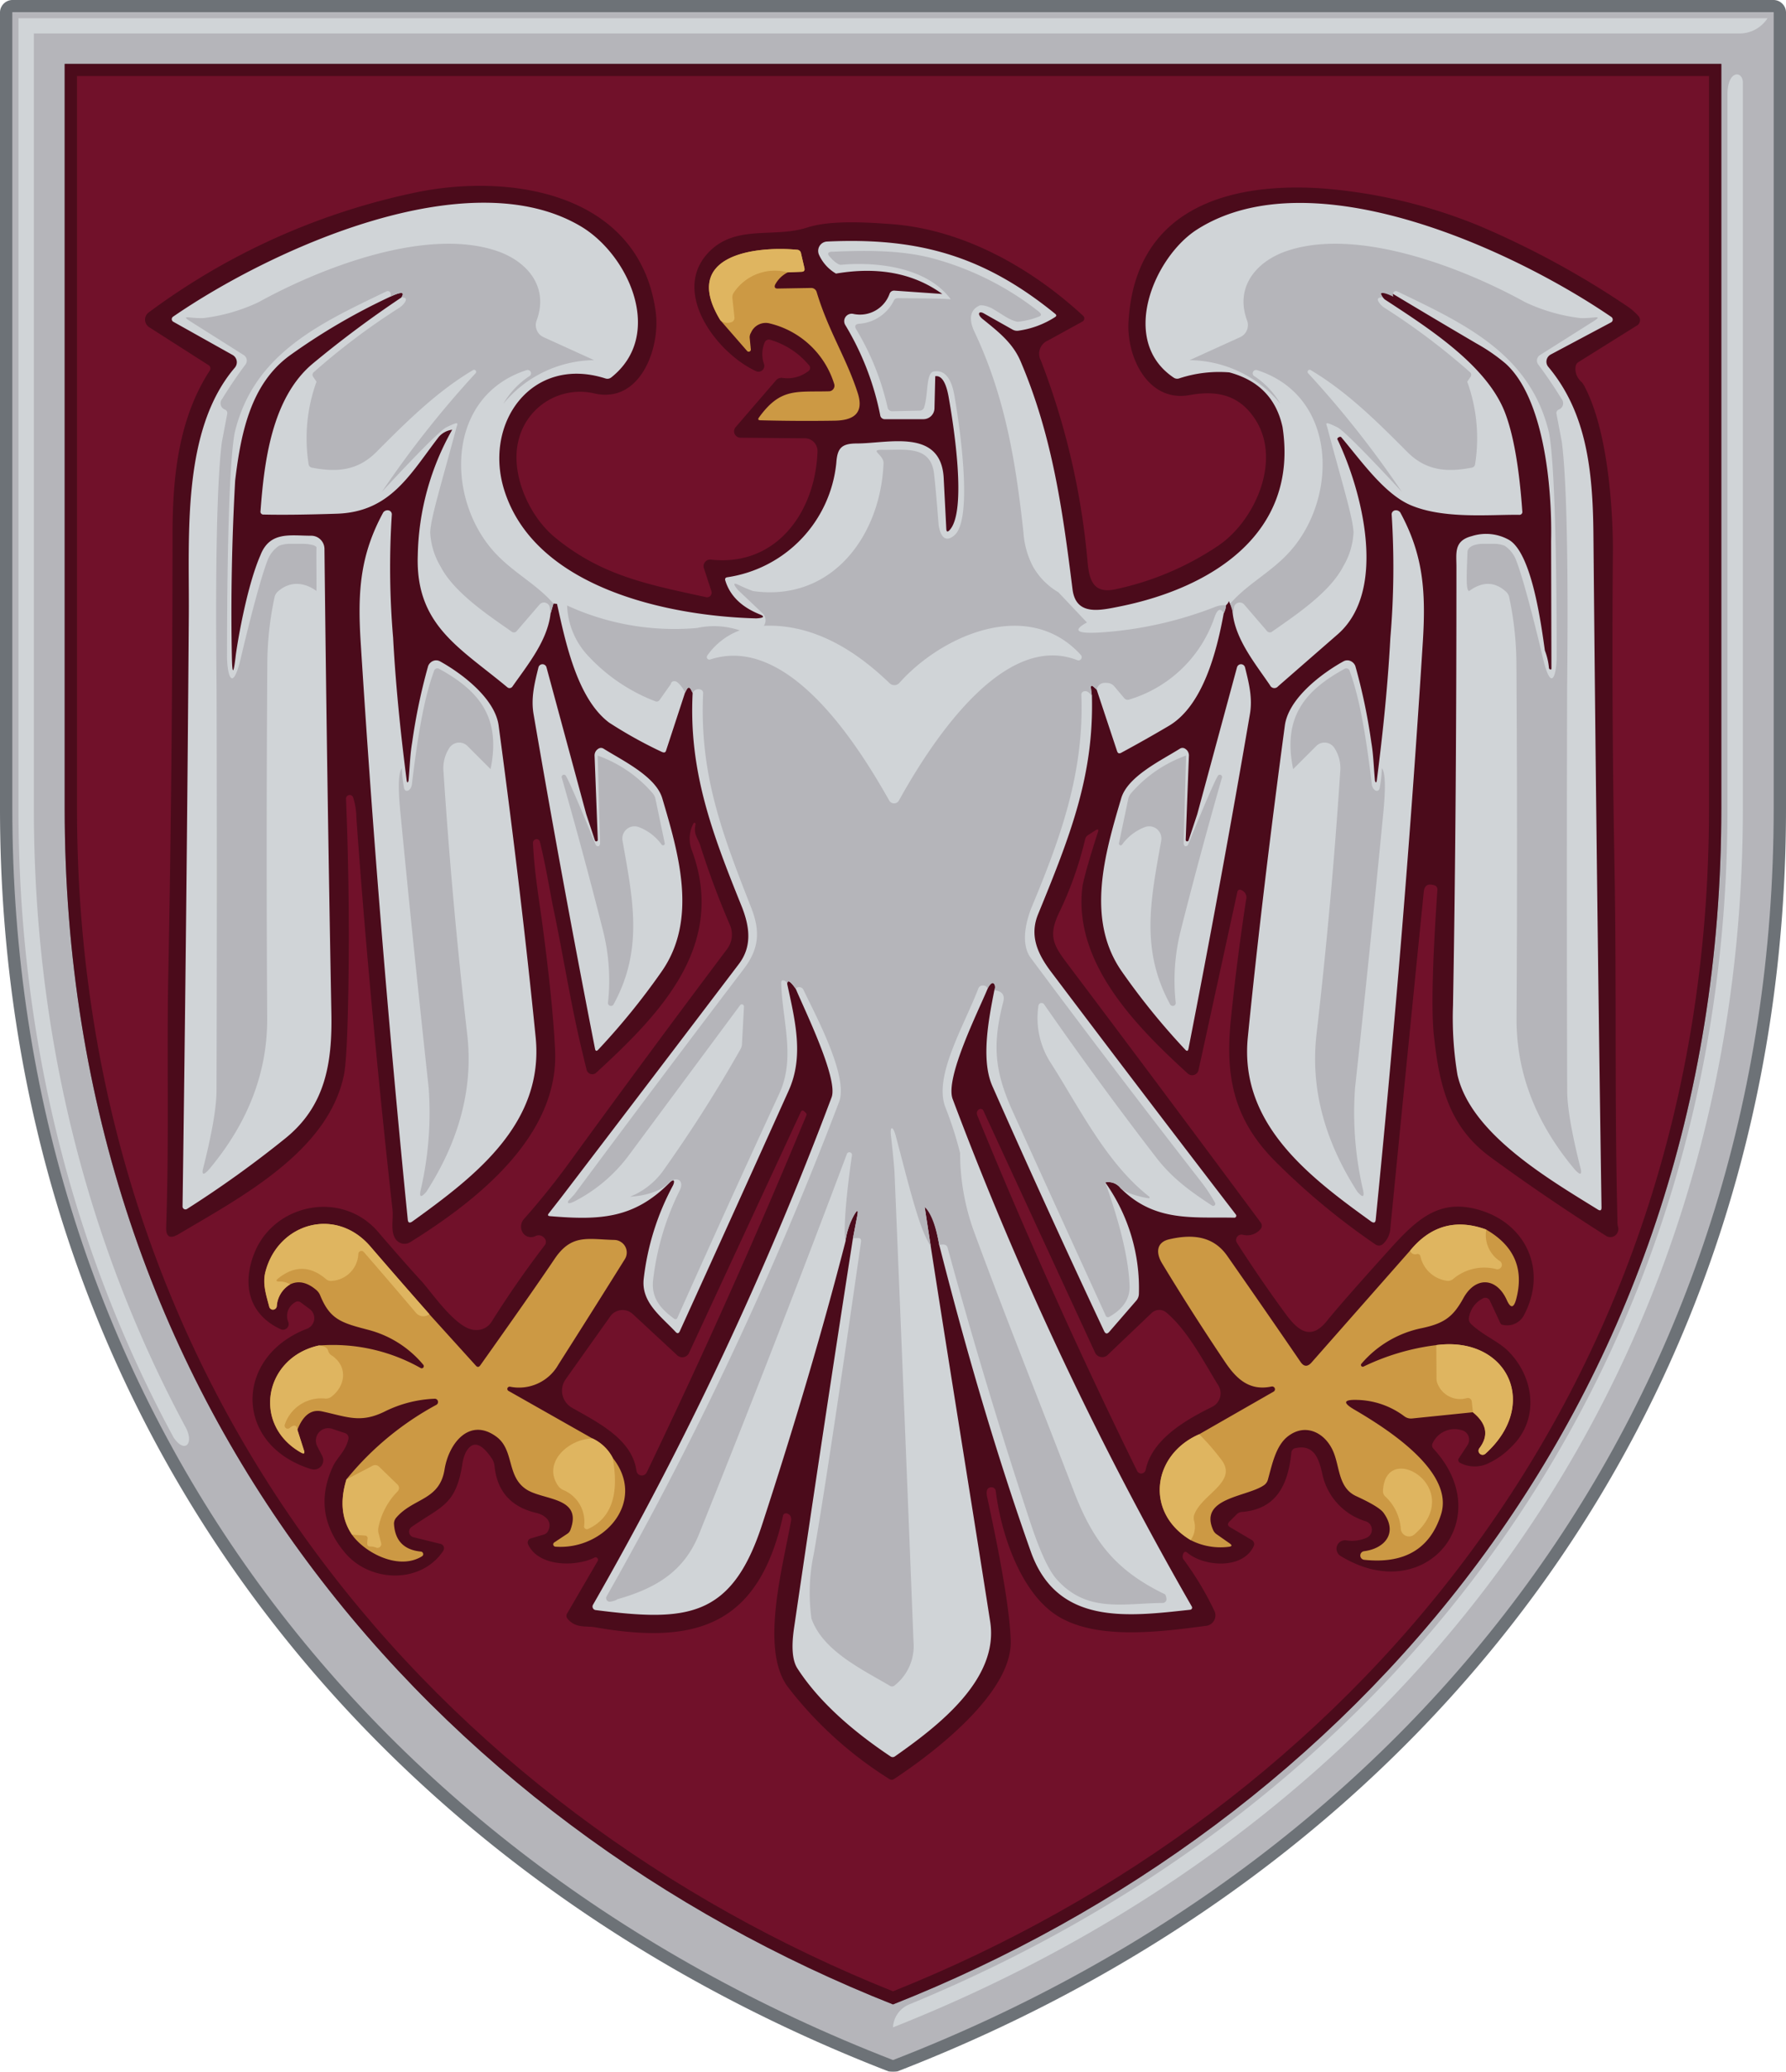
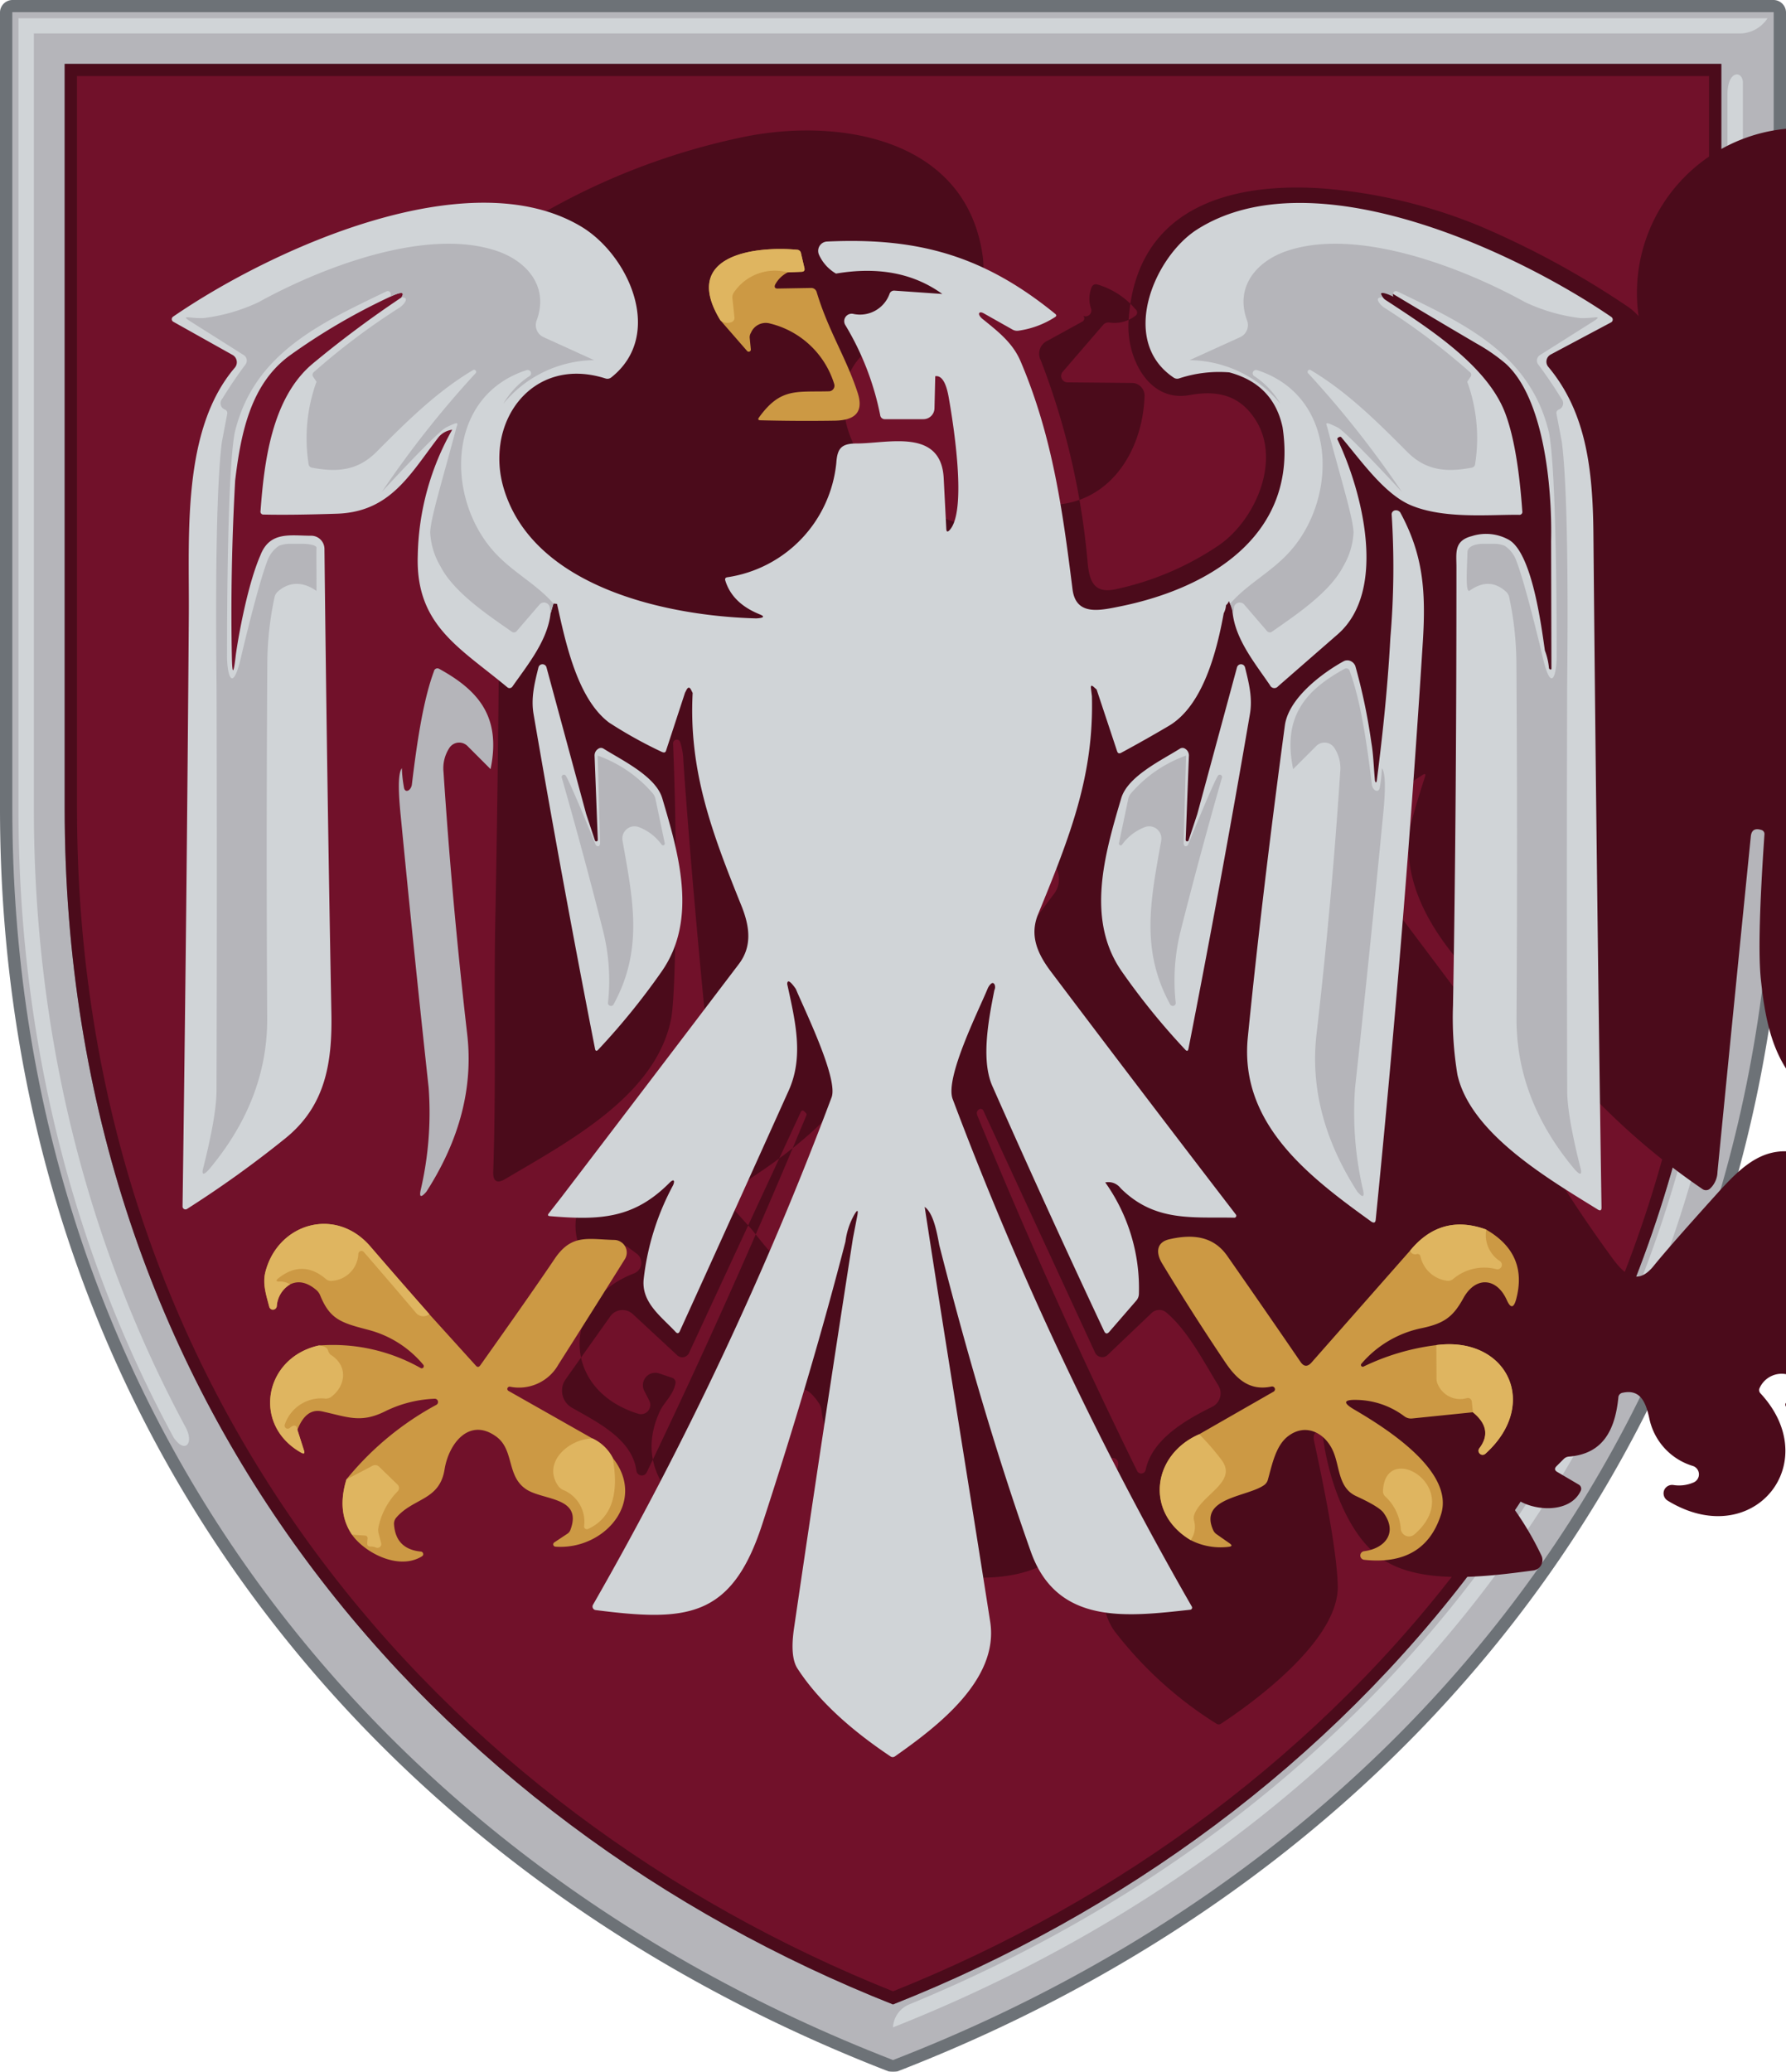
<svg xmlns="http://www.w3.org/2000/svg" viewBox="0 0 276 320" width="276" height="320">
  <g id="Shield">
    <path id="path229" d="M0,1.879A1.942,1.942,0,0,1,1.903,0H274.097A1.942,1.942,0,0,1,276,1.879V124.89c0,90.605-53.983,162.776-137.305,195.063a5.159,5.159,0,0,1-1.391,0C53.978,287.664,0,215.489,0,124.89Z" style="fill: #6d7277" />
    <path id="path231" d="M1.903,124.89V1.879H274.097V124.89c0,89.782-53.455,161.29-136.097,193.313C55.354,286.178,1.903,214.666,1.903,124.89Zm8.093,0c0,92.011,57.416,156.786,128.003,184.723,70.587-27.937,128.003-92.712,128.003-184.723V9.87H9.997Z" style="fill: #b5b5ba" />
    <path id="path233" d="M9.997,124.89c0,92.011,57.416,156.786,128.003,184.723,70.587-27.937,128.003-92.712,128.003-184.723V9.87H9.997Z" style="fill: #4b0b1b" />
    <path id="path235" d="M138,307.587c69.652-27.848,126.1-91.874,126.1-182.697V11.75H11.9v113.141c0,90.823,56.448,154.849,126.1,182.697Z" style="fill: #71112a" />
    <path id="path237" d="M2.855,124.89V2.819h270.29a5.15,5.15,0,0,1-4.484,2.349H5.234v119.722c0,35.198,8.34,67.541,23.527,95.713,1.249,2.502-.298,3.948-1.958,1.39C11.323,193.407,2.855,160.591,2.855,124.89Z" style="fill: #d0d4d7" />
    <path id="path239" d="M269.334,12.769V124.89c0,86.551-50.936,156.446-131.334,188.266a4.055,4.055,0,0,1,2.551-3.564C217.689,277.832,266.955,209.442,266.955,124.89V14.597C266.955,10.753,269.334,10.901,269.334,12.769Z" style="fill: #d0d4d7" />
  </g>
  <g id="Falcon">
-     <path d="M253.222,48.85a8.906,8.906,0,0,0-1.89-1.63,135.615,135.615,0,0,0-22.56-12.26,79.896,79.896,0,0,0-24.5-5.86c-14.63-.98-28.92,3.22-29.88,20.66-.3,5.41,3.04,12.42,9.41,11.27,4.38-.8,7.86.02,10.29,3.93,3.91,6.27-.16,15.39-5.67,19.22a45.229,45.229,0,0,1-15.94,6.82c-3.39.77-4.14-1.18-4.41-4.15a113.952,113.952,0,0,0-7.24-31.21c-.03-.05-.05-.11-.08-.16a2.206,2.206,0,0,1,1.19-2.88l1.71-.94,3.62-1.99a.755.755,0,0,0,.14-.11.553.553,0,0,0-.03-.78c-8.05-7.44-18.56-13.34-29.62-14.16-3.79-.28-9.43-.64-13.04.53-5.21,1.7-11.33-.64-15.5,4.14-5.37,6.15,1.68,15.33,7.62,18.04a.888.888,0,0,0,.66.04l.01-.01a.892.892,0,0,0,.56-1.12,4.663,4.663,0,0,1,.09-3.33.701.701,0,0,1,.87-.42,12.27,12.27,0,0,1,5.94,3.87.489.489,0,0,1,.14.18.611.611,0,0,1-.25.83,5.265,5.265,0,0,1-3.95,1,1.089,1.089,0,0,0-1,.39l-2.98,3.45-3.24,3.76a1.026,1.026,0,0,0-.25.64.994.994,0,0,0,.99,1l9.96.09h.05a1.964,1.964,0,0,1,1.89,2.03c-.31,9.31-6.33,17.83-16.47,16.71a1.036,1.036,0,0,0-.43.04,1.026,1.026,0,0,0-.65,1.3l1.16,3.55a.666.666,0,0,1,.01.37.701.701,0,0,1-.84.54c-8.87-1.94-16.1-3.26-23.35-9.23-4.03-3.3-6.95-9.88-5.62-15.05a9.771,9.771,0,0,1,11.57-7.22c7.24,1.78,10.37-7.04,9.62-12.55-2.49-18.42-22.52-21.61-37.46-18.38a105.15,105.15,0,0,0-40.89,18.45,1.538,1.538,0,0,0-.35.37,1.387,1.387,0,0,0,.42,1.91l9.11,5.82a1.303,1.303,0,0,1,.15.1.614.614,0,0,1,.05.86c-4.76,7.38-5.7,16.34-5.7,25.18q0,34.38-.67,68.76c-.17,8.75.01,19.25-.11,29.39-.04,3-.1,5.97-.2,8.86-.06,1.54.58,1.92,1.9,1.13,9.86-5.83,23.11-12.83,25.56-24.56q.51-2.445.69-13.16.24-14.745-.36-29.54a.579.579,0,0,1,.34-.54h.01a.558.558,0,0,1,.73.29,10.324,10.324,0,0,1,.52,3.12c.494,7.162,1.18,15.5,1.62,20.53q1.74,20.085,3.97,40.13c.15,1.38-.4,3.46.57,4.61a1.663,1.663,0,0,0,2.16.35c10.29-6.4,23-16.39,22.39-29.62q-.36-7.665-2.09-20.42c-.46-3.31-1.146-7.431-1.33-11.66a.55.55,0,0,1,.32-.49.517.517,0,0,1,.73.27c.905,3.579,1.577,7.83,2.117,10.42,1.56,7.43,2.693,14.88,4.453,22.1.22.93.44,1.85.67,2.77a1.028,1.028,0,0,0,.21.4h.01a.891.891,0,0,0,1.27.05c9.85-9.07,20.34-19.7,14.69-34.57a5.005,5.005,0,0,1,.33-3.92.158.158,0,0,1,.19-.1.19.19,0,0,1,.14.21c-.37,1.59.34,2.07.74,3.33a130.178,130.178,0,0,0,4.57,12.24,3.74,3.74,0,0,1-.45,3.73q-12.075,16.05-24.34,32.92-.825,1.14-1.68,2.25-2.55,3.345-5.35,6.5a1.758,1.758,0,0,0-.32,1.88c.02.05.04.09.06.13a1.501,1.501,0,0,0,2.02.64,1.117,1.117,0,0,1,1.39.32.834.834,0,0,1,.06,1.08q-4.35,5.67-8.24,11.86a2.733,2.733,0,0,1-2.56,1.24c-2.81-.06-6.66-5.78-8.18-7.45-1.69-1.85-3.34-3.71-4.97-5.6-.61-.69-1.2-1.38-1.79-2.07-5.58-6.53-16.03-4.42-19.11,3.17-1.97,4.84-.95,9.51,4.01,11.83a.914.914,0,0,0,.63.05.879.879,0,0,0,.59-1.1,2.443,2.443,0,0,1,.11-2.19,2.559,2.559,0,0,1,.91-.91.751.751,0,0,1,.92.04l1.35,1a1.754,1.754,0,0,1-.41,3.04c-10.68,4.09-11.27,16.41-1.4,20.91a15.182,15.182,0,0,0,2.06.78,1.433,1.433,0,0,0,1.69-2.02l-.78-1.52a1.906,1.906,0,0,1-.11-1.48v-.01a1.908,1.908,0,0,1,2.42-1.2l2,.67a.772.772,0,0,1,.51.89c-.39,1.86-1.76,2.88-2.39,4.24q-3.345,7.215,1.92,13.41c3.82,4.49,11.66,4.83,15.13-.37a.603.603,0,0,0,.09-.22.685.685,0,0,0-.5-.84l-2.48-.61-1.73-.43a.877.877,0,0,1-.29-1.57c4.61-3.23,6.83-3.33,7.85-9.66a6.408,6.408,0,0,1,.51-1.82c1.02-1.91,2.37-1.61,4.07.92a2.56,2.56,0,0,1,.4,1.13q.585,5.88,6.48,7.26c1.42.34,2.59,1.4,1.74,2.88a1.016,1.016,0,0,1-.56.44l-2.05.61-.09.03a.665.665,0,0,0-.33.89c1.6,3.49,7.38,3.49,10.26,2.04a.357.357,0,0,1,.36.01.386.386,0,0,1,.13.52l-4.73,8.12a.678.678,0,0,0,.07.79c1.26,1.54,2.92,1.08,4.29,1.33,15.79,2.78,25.27-.43,29-17.17a.32.32,0,0,1,.03-.14.479.479,0,0,1,.62-.26.828.828,0,0,1,.46.3,1.13,1.13,0,0,1,.13.88c-1.24,7.04-4.81,19.75-.5,25.58a59.767,59.767,0,0,0,15.68,14.23.645.645,0,0,0,.77,0c6.17-4.06,18.14-13.24,18.01-21.21q-.12-6.135-3.64-22.33a2.211,2.211,0,0,1-.06-.34c-.09-.75.14-1.14.68-1.17a.663.663,0,0,1,.64.35.953.953,0,0,1,.07.24c.76,6.21,3.53,14.83,8.75,18.74,5.97,4.46,16.47,3.03,23.78,2.07a1.619,1.619,0,0,0,1.25-2.31,47.374,47.374,0,0,0-4.73-7.89.743.743,0,0,1-.18-.47,1.278,1.278,0,0,1,.1-.47c.09-.19.2-.29.33-.29a.515.515,0,0,1,.32.15c2.44,2.09,8.51,2.68,10.24-1.03a.736.736,0,0,0-.29-.94l-3.33-1.96q-.645-.375-.12-.9l1.09-1.09a1.273,1.273,0,0,1,.84-.39c5.24-.42,7.11-4.08,7.62-9.11a.781.781,0,0,1,.67-.75c2.75-.59,3.57,1.48,4.11,3.93a9.739,9.739,0,0,0,6.77,7.39,1.363,1.363,0,0,1,.09,2.53,5.643,5.643,0,0,1-3.14.4,1.335,1.335,0,0,0-1.33.62,1.316,1.316,0,0,0,.46,1.8,17.832,17.832,0,0,0,3.08,1.51c11.66,4.31,20.48-8.1,11.27-18.07a.743.743,0,0,1-.12-.9,3.728,3.728,0,0,1,4.36-2.01,1.64,1.64,0,0,1,.58.23,1.529,1.529,0,0,1,.43,2.11l-1.34,2.04c-.01.01-.02.03-.03.04a.481.481,0,0,0,.21.65,4.847,4.847,0,0,0,4.16.18,12.038,12.038,0,0,0,3.76-2.63c4.4-4.2,3.58-10.7-.42-14.75-1.52-1.55-3.96-2.49-5.78-4.23a1.113,1.113,0,0,1-.33-1.02,3.991,3.991,0,0,1,2.16-2.95l.03-.02a.78.78,0,0,1,1.03.37l1.61,3.44a.492.492,0,0,0,.44.31,2.92,2.92,0,0,0,3.19-1.44c3.68-6.84.47-14.02-6.59-16.23-5.82-1.83-9.26.72-13.29,5.08q-.315.33-.63.69-7.56,8.37-9.92,11.3c-2.56,3.19-4.59,1.34-6.43-1.18q-3.975-5.43-7.46-10.89a.832.832,0,0,1,.88-1.26,2.698,2.698,0,0,0,2.76-.86.799.799,0,0,0,.04-1.01c-.65-.88-1.31-1.76-1.96-2.64q-14.265-19.215-27.95-37.38c-2.18-2.89-2.96-4.32-1.21-7.94a55.334,55.334,0,0,0,3.98-11.25,1.027,1.027,0,0,1,.47-.66l1.12-.72c.35-.22.5-.18.43.14-.01.05-1.84,5.57-2.41,8.35-1.6,11.77,8.12,21.66,16.25,29.07a1.004,1.004,0,0,0,1.66-.53l.63-2.87,5.38-24.68a.076.076,0,0,1,.01-.04.385.385,0,0,1,.49-.25c.02.01.04.01.05.02a1.22,1.22,0,0,1,.79,1.53q-1.41,9.195-2.35,18.45c-.94,9.18.56,15.88,7.39,22.46a107.329,107.329,0,0,0,14.98,12.33.933.933,0,0,0,1.08-.04c.09-.08.18-.17.27-.26a3.693,3.693,0,0,0,.94-2.37c.03-.28.05-.55.08-.83q2.505-25.485,5.07-50.99c.1-.99.65-1.32,1.67-.99a.642.642,0,0,1,.44.66q-1.17,16.935-.54,22.58c.82,7.53,2.25,13.98,8.72,18.72q8.265,6.06,17.87,12.17a1.237,1.237,0,0,0,1.09.13,1.255,1.255,0,0,0,.75-1.59,4.21,4.21,0,0,1-.07-.94c-.46-18.29-.12-36.63-.46-54.8q-.45-24.375-.24-48.76c.01-1.59-.028-16.893-4.34-25.15a2.96,2.96,0,0,0-.57-.84,2.618,2.618,0,0,1-.87-2.21,1.008,1.008,0,0,1,.5-.83l9.03-5.64c.03-.02.07-.05.1-.07A.961.961,0,0,0,253.222,48.85Zm-76.18,178.2a.721.721,0,0,1-.37.48.697.697,0,0,1-.94-.31q-13.245-26.955-24.65-54.79a1.292,1.292,0,0,1-.12-.5.629.629,0,0,1,.4-.6.445.445,0,0,1,.6.22l17.26,37.37a1.19,1.19,0,0,0,.22.33,1.22,1.22,0,0,0,1.73.04l1.81-1.73,5-4.76a1.695,1.695,0,0,1,2.25-.07c3.28,2.74,5.79,7.61,8.05,11.28a1.736,1.736,0,0,1,.1.19,2.313,2.313,0,0,1-1.05,3.1C183.242,219.32,178.022,222.31,177.042,227.05Zm-88.66-9.61a2.129,2.129,0,0,1-.25-.16,3.031,3.031,0,0,1-.71-4.24l.42-.6,6.46-9.1a2.228,2.228,0,0,1,.19-.24,2.337,2.337,0,0,1,3.3-.12l5.02,4.65,1.85,1.72a1.209,1.209,0,0,0,.3.2,1.145,1.145,0,0,0,1.51-.56l17.25-37.17c.15-.33.35-.37.61-.11l.21.21a.321.321,0,0,1,.07.37q-11.58,27.915-24.67,55.14a.84.84,0,0,1-1.59-.25C97.692,222.25,92.242,219.65,88.382,217.44Z" style="fill: #4b0b1b" />
+     <path d="M253.222,48.85a8.906,8.906,0,0,0-1.89-1.63,135.615,135.615,0,0,0-22.56-12.26,79.896,79.896,0,0,0-24.5-5.86c-14.63-.98-28.92,3.22-29.88,20.66-.3,5.41,3.04,12.42,9.41,11.27,4.38-.8,7.86.02,10.29,3.93,3.91,6.27-.16,15.39-5.67,19.22a45.229,45.229,0,0,1-15.94,6.82c-3.39.77-4.14-1.18-4.41-4.15a113.952,113.952,0,0,0-7.24-31.21c-.03-.05-.05-.11-.08-.16a2.206,2.206,0,0,1,1.19-2.88l1.71-.94,3.62-1.99a.755.755,0,0,0,.14-.11.553.553,0,0,0-.03-.78a.888.888,0,0,0,.66.04l.01-.01a.892.892,0,0,0,.56-1.12,4.663,4.663,0,0,1,.09-3.33.701.701,0,0,1,.87-.42,12.27,12.27,0,0,1,5.94,3.87.489.489,0,0,1,.14.18.611.611,0,0,1-.25.83,5.265,5.265,0,0,1-3.95,1,1.089,1.089,0,0,0-1,.39l-2.98,3.45-3.24,3.76a1.026,1.026,0,0,0-.25.64.994.994,0,0,0,.99,1l9.96.09h.05a1.964,1.964,0,0,1,1.89,2.03c-.31,9.31-6.33,17.83-16.47,16.71a1.036,1.036,0,0,0-.43.04,1.026,1.026,0,0,0-.65,1.3l1.16,3.55a.666.666,0,0,1,.01.37.701.701,0,0,1-.84.54c-8.87-1.94-16.1-3.26-23.35-9.23-4.03-3.3-6.95-9.88-5.62-15.05a9.771,9.771,0,0,1,11.57-7.22c7.24,1.78,10.37-7.04,9.62-12.55-2.49-18.42-22.52-21.61-37.46-18.38a105.15,105.15,0,0,0-40.89,18.45,1.538,1.538,0,0,0-.35.37,1.387,1.387,0,0,0,.42,1.91l9.11,5.82a1.303,1.303,0,0,1,.15.1.614.614,0,0,1,.05.86c-4.76,7.38-5.7,16.34-5.7,25.18q0,34.38-.67,68.76c-.17,8.75.01,19.25-.11,29.39-.04,3-.1,5.97-.2,8.86-.06,1.54.58,1.92,1.9,1.13,9.86-5.83,23.11-12.83,25.56-24.56q.51-2.445.69-13.16.24-14.745-.36-29.54a.579.579,0,0,1,.34-.54h.01a.558.558,0,0,1,.73.29,10.324,10.324,0,0,1,.52,3.12c.494,7.162,1.18,15.5,1.62,20.53q1.74,20.085,3.97,40.13c.15,1.38-.4,3.46.57,4.61a1.663,1.663,0,0,0,2.16.35c10.29-6.4,23-16.39,22.39-29.62q-.36-7.665-2.09-20.42c-.46-3.31-1.146-7.431-1.33-11.66a.55.55,0,0,1,.32-.49.517.517,0,0,1,.73.27c.905,3.579,1.577,7.83,2.117,10.42,1.56,7.43,2.693,14.88,4.453,22.1.22.93.44,1.85.67,2.77a1.028,1.028,0,0,0,.21.4h.01a.891.891,0,0,0,1.27.05c9.85-9.07,20.34-19.7,14.69-34.57a5.005,5.005,0,0,1,.33-3.92.158.158,0,0,1,.19-.1.19.19,0,0,1,.14.21c-.37,1.59.34,2.07.74,3.33a130.178,130.178,0,0,0,4.57,12.24,3.74,3.74,0,0,1-.45,3.73q-12.075,16.05-24.34,32.92-.825,1.14-1.68,2.25-2.55,3.345-5.35,6.5a1.758,1.758,0,0,0-.32,1.88c.02.05.04.09.06.13a1.501,1.501,0,0,0,2.02.64,1.117,1.117,0,0,1,1.39.32.834.834,0,0,1,.06,1.08q-4.35,5.67-8.24,11.86a2.733,2.733,0,0,1-2.56,1.24c-2.81-.06-6.66-5.78-8.18-7.45-1.69-1.85-3.34-3.71-4.97-5.6-.61-.69-1.2-1.38-1.79-2.07-5.58-6.53-16.03-4.42-19.11,3.17-1.97,4.84-.95,9.51,4.01,11.83a.914.914,0,0,0,.63.05.879.879,0,0,0,.59-1.1,2.443,2.443,0,0,1,.11-2.19,2.559,2.559,0,0,1,.91-.91.751.751,0,0,1,.92.04l1.35,1a1.754,1.754,0,0,1-.41,3.04c-10.68,4.09-11.27,16.41-1.4,20.91a15.182,15.182,0,0,0,2.06.78,1.433,1.433,0,0,0,1.69-2.02l-.78-1.52a1.906,1.906,0,0,1-.11-1.48v-.01a1.908,1.908,0,0,1,2.42-1.2l2,.67a.772.772,0,0,1,.51.89c-.39,1.86-1.76,2.88-2.39,4.24q-3.345,7.215,1.92,13.41c3.82,4.49,11.66,4.83,15.13-.37a.603.603,0,0,0,.09-.22.685.685,0,0,0-.5-.84l-2.48-.61-1.73-.43a.877.877,0,0,1-.29-1.57c4.61-3.23,6.83-3.33,7.85-9.66a6.408,6.408,0,0,1,.51-1.82c1.02-1.91,2.37-1.61,4.07.92a2.56,2.56,0,0,1,.4,1.13q.585,5.88,6.48,7.26c1.42.34,2.59,1.4,1.74,2.88a1.016,1.016,0,0,1-.56.44l-2.05.61-.09.03a.665.665,0,0,0-.33.89c1.6,3.49,7.38,3.49,10.26,2.04a.357.357,0,0,1,.36.01.386.386,0,0,1,.13.52l-4.73,8.12a.678.678,0,0,0,.07.79c1.26,1.54,2.92,1.08,4.29,1.33,15.79,2.78,25.27-.43,29-17.17a.32.32,0,0,1,.03-.14.479.479,0,0,1,.62-.26.828.828,0,0,1,.46.3,1.13,1.13,0,0,1,.13.88c-1.24,7.04-4.81,19.75-.5,25.58a59.767,59.767,0,0,0,15.68,14.23.645.645,0,0,0,.77,0c6.17-4.06,18.14-13.24,18.01-21.21q-.12-6.135-3.64-22.33a2.211,2.211,0,0,1-.06-.34c-.09-.75.14-1.14.68-1.17a.663.663,0,0,1,.64.35.953.953,0,0,1,.07.24c.76,6.21,3.53,14.83,8.75,18.74,5.97,4.46,16.47,3.03,23.78,2.07a1.619,1.619,0,0,0,1.25-2.31,47.374,47.374,0,0,0-4.73-7.89.743.743,0,0,1-.18-.47,1.278,1.278,0,0,1,.1-.47c.09-.19.2-.29.33-.29a.515.515,0,0,1,.32.15c2.44,2.09,8.51,2.68,10.24-1.03a.736.736,0,0,0-.29-.94l-3.33-1.96q-.645-.375-.12-.9l1.09-1.09a1.273,1.273,0,0,1,.84-.39c5.24-.42,7.11-4.08,7.62-9.11a.781.781,0,0,1,.67-.75c2.75-.59,3.57,1.48,4.11,3.93a9.739,9.739,0,0,0,6.77,7.39,1.363,1.363,0,0,1,.09,2.53,5.643,5.643,0,0,1-3.14.4,1.335,1.335,0,0,0-1.33.62,1.316,1.316,0,0,0,.46,1.8,17.832,17.832,0,0,0,3.08,1.51c11.66,4.31,20.48-8.1,11.27-18.07a.743.743,0,0,1-.12-.9,3.728,3.728,0,0,1,4.36-2.01,1.64,1.64,0,0,1,.58.23,1.529,1.529,0,0,1,.43,2.11l-1.34,2.04c-.01.01-.02.03-.03.04a.481.481,0,0,0,.21.65,4.847,4.847,0,0,0,4.16.18,12.038,12.038,0,0,0,3.76-2.63c4.4-4.2,3.58-10.7-.42-14.75-1.52-1.55-3.96-2.49-5.78-4.23a1.113,1.113,0,0,1-.33-1.02,3.991,3.991,0,0,1,2.16-2.95l.03-.02a.78.78,0,0,1,1.03.37l1.61,3.44a.492.492,0,0,0,.44.31,2.92,2.92,0,0,0,3.19-1.44c3.68-6.84.47-14.02-6.59-16.23-5.82-1.83-9.26.72-13.29,5.08q-.315.33-.63.69-7.56,8.37-9.92,11.3c-2.56,3.19-4.59,1.34-6.43-1.18q-3.975-5.43-7.46-10.89a.832.832,0,0,1,.88-1.26,2.698,2.698,0,0,0,2.76-.86.799.799,0,0,0,.04-1.01c-.65-.88-1.31-1.76-1.96-2.64q-14.265-19.215-27.95-37.38c-2.18-2.89-2.96-4.32-1.21-7.94a55.334,55.334,0,0,0,3.98-11.25,1.027,1.027,0,0,1,.47-.66l1.12-.72c.35-.22.5-.18.43.14-.01.05-1.84,5.57-2.41,8.35-1.6,11.77,8.12,21.66,16.25,29.07a1.004,1.004,0,0,0,1.66-.53l.63-2.87,5.38-24.68a.076.076,0,0,1,.01-.04.385.385,0,0,1,.49-.25c.02.01.04.01.05.02a1.22,1.22,0,0,1,.79,1.53q-1.41,9.195-2.35,18.45c-.94,9.18.56,15.88,7.39,22.46a107.329,107.329,0,0,0,14.98,12.33.933.933,0,0,0,1.08-.04c.09-.08.18-.17.27-.26a3.693,3.693,0,0,0,.94-2.37c.03-.28.05-.55.08-.83q2.505-25.485,5.07-50.99c.1-.99.65-1.32,1.67-.99a.642.642,0,0,1,.44.66q-1.17,16.935-.54,22.58c.82,7.53,2.25,13.98,8.72,18.72q8.265,6.06,17.87,12.17a1.237,1.237,0,0,0,1.09.13,1.255,1.255,0,0,0,.75-1.59,4.21,4.21,0,0,1-.07-.94c-.46-18.29-.12-36.63-.46-54.8q-.45-24.375-.24-48.76c.01-1.59-.028-16.893-4.34-25.15a2.96,2.96,0,0,0-.57-.84,2.618,2.618,0,0,1-.87-2.21,1.008,1.008,0,0,1,.5-.83l9.03-5.64c.03-.02.07-.05.1-.07A.961.961,0,0,0,253.222,48.85Zm-76.18,178.2a.721.721,0,0,1-.37.48.697.697,0,0,1-.94-.31q-13.245-26.955-24.65-54.79a1.292,1.292,0,0,1-.12-.5.629.629,0,0,1,.4-.6.445.445,0,0,1,.6.22l17.26,37.37a1.19,1.19,0,0,0,.22.33,1.22,1.22,0,0,0,1.73.04l1.81-1.73,5-4.76a1.695,1.695,0,0,1,2.25-.07c3.28,2.74,5.79,7.61,8.05,11.28a1.736,1.736,0,0,1,.1.19,2.313,2.313,0,0,1-1.05,3.1C183.242,219.32,178.022,222.31,177.042,227.05Zm-88.66-9.61a2.129,2.129,0,0,1-.25-.16,3.031,3.031,0,0,1-.71-4.24l.42-.6,6.46-9.1a2.228,2.228,0,0,1,.19-.24,2.337,2.337,0,0,1,3.3-.12l5.02,4.65,1.85,1.72a1.209,1.209,0,0,0,.3.2,1.145,1.145,0,0,0,1.51-.56l17.25-37.17c.15-.33.35-.37.61-.11l.21.21a.321.321,0,0,1,.07.37q-11.58,27.915-24.67,55.14a.84.84,0,0,1-1.59-.25C97.692,222.25,92.242,219.65,88.382,217.44Z" style="fill: #4b0b1b" />
    <path d="M173.27,123.295c-2.53,8.54-5.53,18.7.08,26.75a107.473,107.473,0,0,0,9.81,12.09c.26.28.43.23.5-.14q5.055-25.785,9.49-51.65c.44-2.52-.14-4.8-.75-7.26a.635.635,0,0,0-.45-.46.643.643,0,0,0-.79.45l0,0-0.0 0-6.14,22.68-1.35,4.07a.232.232,0,0,1-.19.14.235.235,0,0,1-.25-.219l0-.001.5-13.03a1.21,1.21,0,0,0-.55-1.04.735.735,0,0,0-.86-.02C179.42,117.475,174.28,119.915,173.27,123.295Z" style="fill: #d0d4d7" />
    <path d="M192.831,160.24q2.14-21.5,5.72-48.15c.56-4.23,5.75-8.11,9.07-9.94a1.222,1.222,0,0,1,1.075-.049,1.391,1.391,0,0,1,.754.784,89.529,89.529,0,0,1,2.466,11.777c.324,1.895.348,3.506.562,5.938.109.319.203.344.278.012.724-5.629,1.652-13.598,2.106-22.126A127.408,127.408,0,0,0,215.061,79.46a.616.616,0,0,1,.482-.619.823.823,0,0,1,.846.314c3.5,6.46,3.99,11.98,3.49,19.97q-2.795,44.33-7.28,89.24c-.03.387-.177.535-.429.455a.943.943,0,0,1-.29-.149C202.241,181.73,191.511,173.57,192.831,160.24Z" style="fill: #d0d4d7" />
    <path d="M36.41,101.43q-.5,4.2-.58-.03-.26-13.29.51-27.16c.91-7.69,2.52-14.96,8.37-19.28a96.309,96.309,0,0,1,15.6-9.13q2.58-1.2,1.72.12A164.925,164.925,0,0,0,48.36,56.14c-6.4,5.32-7.54,15.32-8.1,22.79a.45.45,0,0,0,.5.55q4.24.1,11.3-.13c8.29-.27,11.32-6.12,15.72-11.83a3.268,3.268,0,0,1,2.1-1.14,40.873,40.873,0,0,0-5.32,19.38c-.37,10.83,6.49,14.27,13.84,20.4a.53.53,0,0,0,.78-.1c2.36-3.37,5.41-7.07,5.9-11.28l.45-1.55.55.05c1.27,5.7,3.06,14.58,8.04,18.33a68.141,68.141,0,0,0,8.17,4.54c.366.147.57.1.66-.27l2.91-8.88.23-.44q.36-.68.71,0l.24.48c-.64,12.14,3.1,21.86,7.53,32.85,1.32,3.27,1.67,6.31-.4,9.03q-13.7,18.05-27.48,36.09l-1.89,2.42q-.29.38.18.42c7.79.66,12.948.364,18.398-5.066.939-.975.905-.157.562.436a39.961,39.961,0,0,0-4.46,14.28c-.43,3.68,2.72,5.86,4.92,8.23q.4.44.65-.1,8.45-18.56,16.82-37.15c2.36-5.23,1.07-10.6-.22-16.49q.05-1.07,1.33.76c1.3,3.13,6.6,13.89,5.53,16.75a538.047,538.047,0,0,1-36.87,78.38.55.55,0,0,0,.41.82c13.99,1.78,20.98,1.34,25.72-13.19q7.66-23.46,12.88-43.72a11.386,11.386,0,0,1,1.37-4.17q.73-1.23.46.17l-.67,3.47q-4.69,30.1-9.11,60.27-.64,4.39.54,6.2,4.52,6.98,14.37,13.57a.58.58,0,0,0,.7-.01c6.65-4.67,16.1-11.89,14.71-20.79-3.22-20.613-6.952-43.314-10.125-64.081,1.221.9,1.789,3.286,2.255,5.901q6.76,26.53,14.15,47.36c4.07,11.46,14.98,10.02,24.63,8.97a.33.33,0,0,0,.25-.49,535.934,535.934,0,0,1-36.96-78.4c-1.22-3.25,3.95-13.54,5.38-16.99a2.23,2.23,0,0,1,.49-.76q.4-.39.63.12a1.088,1.088,0,0,1-.06.83c-.83,4.25-2.13,10.69-.3,14.81q8.4,18.98,17.26,37.83.32.68.81.11l4.15-4.79a1.656,1.656,0,0,0,.42-1.06,28.24,28.24,0,0,0-5.2-17.22,2.378,2.378,0,0,1,2.36.88c5.3,5.3,11.18,4.43,17.59,4.57a.3.3,0,0,0,.24-.48q-14.39-18.72-28.57-37.51c-2.16-2.86-3.32-5.65-2-8.88,5.01-12.22,8.63-21.44,8.32-33.67l-.15-1.24q-.07-.64.41-.22l.47.42,3.16,9.52q.16.5.63.25,3.71-2,7.35-4.15c5.29-3.11,7.42-11.49,8.5-17.41a3.055,3.055,0,0,0,.35-1.23q.43-.4.42-.67l.56,1.22c.19,4.42,3.46,8.33,5.82,11.81a.739.739,0,0,0,1.25.16q4.7-4.1,9.21-8.03c7.76-6.77,3.79-22.17-.07-30.18a.501.501,0,0,1,.58-.31c3.06,3.6,6.64,8.76,10.72,10.52,5.12,2.2,12.26,1.46,16.79,1.51a.449.449,0,0,0,.51-.54q-.72-10.17-2.68-15.26c-2.84-7.35-11.92-13.11-18.58-17.47a2.102,2.102,0,0,1-.65-2.01q7.79,4.69,14.87,8.84a28.137,28.137,0,0,1,4.46,3.08c5.87,5.31,7.21,18.82,7.03,27.42l.05,19.66q0,.26-.23.14a.247.247,0,0,1-.15-.2,9.921,9.921,0,0,0-.63-2.69c-.56-3.9-1.97-14.9-5.5-17.07a7.23,7.23,0,0,0-5.79-.61c-2.83.73-2.37,2.64-2.38,4.83,0,22.549-.124,45.12-.53,67.68a53.36,53.36,0,0,0,.69,10.71c2.06,9.13,14.21,16.16,21.69,20.8q.58.36.57-.32-.78-51.97-1.25-103.95c-.09-10.01-1.09-18.86-6.97-25.89a1.253,1.253,0,0,1,.157-1.764l0,0,.002-.002a1.271,1.271,0,0,1,.211-.144l9.32-4.96a.49.49,0,0,0,.05-.84c-15.25-10.42-46.34-24.76-64.02-13.51-6.59,4.2-12.16,17.16-3.6,22.89a.945.945,0,0,0,.83.11,19.721,19.721,0,0,1,7.75-.93q6.8,1.82,8.23,8.46c2.52,16.53-11.14,24.87-25.12,27.69-3.2.65-6.83,1.47-7.34-2.67-1.54-12.3-3.13-23.75-8.05-35.25-1.2-2.79-3.43-4.52-5.71-6.37-1.073-.8-.751-1.443.06-.97l4.42,2.49a1.426,1.426,0,0,0,.93.18,14.009,14.009,0,0,0,5.65-2.1q.36-.23.03-.5C152.12,39.57,142,36.64,127.81,37.31a1.44,1.44,0,0,0-1.371,1.507v0l0.0.005a1.46,1.46,0,0,0,.13.538,6.425,6.425,0,0,0,2.62,2.9q9.78-1.66,16.43,3.15l-7.42-.52a.73.73,0,0,0-.71.44,4.861,4.861,0,0,1-5.7,3.14,1.163,1.163,0,0,0-1.317.974A1.141,1.141,0,0,0,130.63,50.21a43.208,43.208,0,0,1,5.39,13.91.712.712,0,0,0,.77.63h5.9a1.72,1.72,0,0,0,1.72-1.68l.12-4.96q1.46-.21,2.07,3.22c.71,4.01,2.92,17.72.11,20.59q-.42.42-.47-.17l-.399-7.776C145.508,66.099,137.29,68.49,132.44,68.5c-2.39,0-3.04.7-3.2,3a19.846,19.846,0,0,1-16.81,17.66q-.49.06-.34.53,1.09,3.52,5.35,5.22c.771.317.626.547-.58.61-13.91-.37-34.27-4.82-38.95-19.86-3.22-10.37,4.3-20.82,15.66-17.2a.955.955,0,0,0,.89-.16c8.28-6.56,2.72-18.89-4.64-23.3C72.31,24.53,41.68,38.64,26.74,48.92a.46.46,0,0,0,.04.78l9.16,5.13a1.29,1.29,0,0,1,.35,1.96c-8.22,9.61-7.03,25.86-7.11,38.02q-.33,45.85-.97,91.54a.45.45,0,0,0,.69.39,166.108,166.108,0,0,0,15.2-10.91c6.14-4.96,7.26-11.53,7.11-19.33q-.68-36.1-1.07-71.72a2.05,2.05,0,0,0-2.06-2.03c-3.16.01-6.37-.75-7.83,3C38.001,90.898,36.529,100.231,36.41,101.43Z" style="fill: #d0d4d7" />
    <path d="M102.341,123.295c2.53,8.54,5.53,18.7-.08,26.75a107.472,107.472,0,0,1-9.81,12.09c-.26.28-.43.23-.5-.14q-5.055-25.785-9.49-51.65c-.44-2.52.14-4.8.75-7.26a.635.635,0,0,1,.45-.46.643.643,0,0,1,.79.45l0,0,0.0 0,6.14,22.68,1.35,4.07a.232.232,0,0,0,.19.14.235.235,0,0,0,.25-.219l0-.001-.5-13.03a1.21,1.21,0,0,1,.55-1.04.735.735,0,0,1,.86-.02C96.191,117.475,101.331,119.915,102.341,123.295Z" style="fill: #d0d4d7" />
-     <path d="M82.78,160.24q-2.14-21.5-5.72-48.15c-.56-4.23-5.75-8.11-9.07-9.94a1.222,1.222,0,0,0-1.075-.049,1.391,1.391,0,0,0-.754.784,89.529,89.529,0,0,0-2.466,11.777c-.324,1.895-.348,3.506-.562,5.938-.109.319-.203.344-.278.012-.724-5.629-1.652-13.598-2.106-22.126A127.408,127.408,0,0,1,60.55,79.46a.616.616,0,0,0-.482-.619.823.823,0,0,0-.846.314c-3.5,6.46-3.99,11.98-3.49,19.97q2.795,44.33,7.28,89.24c.03.387.177.535.429.455A.943.943,0,0,0,63.73,188.67C73.37,181.73,84.1,173.57,82.78,160.24Z" style="fill: #d0d4d7" />
    <path d="M91.81,55.63a18.413,18.413,0,0,0-14.03,6.75,12.655,12.655,0,0,1,4.05-4.29.503.503,0,0,0,.155-.695l0,0-.007-.011A.528.528,0,0,0,81.39,57.17c-12,3.85-12.56,18.65-5.77,27.2,2.98,3.76,6.98,5.51,9.91,8.86l-.45,1.55-.11-.9a.91.91,0,0,0-1.6-.49L79.9,97.42a.584.584,0,0,1-.88.11c-3.67-2.57-8.88-6.03-10.95-10.05a11.339,11.339,0,0,1-1.59-5.24c.08-2.3,1.862-7.93,4.049-16.203.229-.698.479-1.021-1.5-.056C67.696,66.516,59.01,75.98,59.01,75.98A154.878,154.878,0,0,1,73.46,57.69a.32.32,0,0,0-.4-.5h0c-5.63,3.35-10.27,7.99-14.91,12.64-2.91,2.92-6.15,3.13-9.93,2.41a.614.614,0,0,1-.53-.56,25.625,25.625,0,0,1,1.22-12.72l-.48-.71a.538.538,0,0,1,.1-.8,104.831,104.831,0,0,1,13.14-9.89,3.072,3.072,0,0,0,.68-.58q.89-1.08-.32-1.03.86-1.32-1.72-.12a.737.737,0,0,0,.06-.53.463.463,0,0,0-.572-.319l-.002.001a.48.48,0,0,0-.076.028c-10.25,4.94-20.58,9.61-23.46,21.88-1.064,5.772-1.176,25.841-1.176,34.647.053,2.82.833,5.556,2.139.083C37.396,100.848,39.89,90.287,41.34,86.57a4.677,4.677,0,0,1,1.78-2.27,4.729,4.729,0,0,1,1.648-.3h2.01c.32-.001,1.902.068,2.125.53-.032,2.229.026,4.312,0,6.75-2.067-1.493-4.267-1.453-5.994.12a1.605,1.605,0,0,0-.48.83,50.207,50.207,0,0,0-1.12,10.27q-.18,27.37-.02,54.76.07,12.52-8.9,23.27-1.24,1.42-1.06.19,2.12-8.34,2.13-12.23.09-30.92.01-61.85c-.01-3.05-.4-28.96.82-38.38l.82-4.3a.586.586,0,0,0-.33-.69,1.046,1.046,0,0,1-.43-1.68q1.72-2.8,3.58-5.28a1.006,1.006,0,0,0-.187-1.41q-.035-.027-.073-.05l-8.3-5.24c-1.6-1.038.115-.379,2.1-.48a27.686,27.686,0,0,0,8.46-2.44c9.64-5.32,25.72-11.56,36.66-7.99,4.88,1.58,8.27,5.61,6.34,10.8A2.05,2.05,0,0,0,84,52.08Z" style="fill: #b5b5ba" />
-     <path d="M187.75,93.76a59.371,59.371,0,0,1-16.04,3.8q-7.64.72-3.74-1.41l-4.42-4.67a10.69,10.69,0,0,1-3.94-4.01,13.247,13.247,0,0,1-1.45-5.21c-1.18-10.85-2.82-21.03-7.65-31.17-1.259-2.859.397-3.645.696-3.814.365-.267,1.267-.045,2.084.354,1.461.823,2.691,1.852,3.978,2.073A12.271,12.271,0,0,0,160.46,48.94c.602-.196.439-.467.09-.79a45.736,45.736,0,0,0-16.4-8.24c-4.74-1.26-9.982-1.262-15.41-1.03-.74-.013-1.024.24-.489.795,0,0,.943,1.152,1.674,1.235,0,0,11.924-1.484,17,5.314-1.813-.123-4.021-.128-7.845-.164-.405-.013-.745-.022-.92.31a6.466,6.466,0,0,1-5.38,3.64q-.93.09-.45.89a40.478,40.478,0,0,1,4.82,11.99.73.73,0,0,0,.81.63l4.19-.09a.715.715,0,0,0,.66-.5c.68-2.11.247-5.505,1.58-5.56.973-.14,2.444.139,3.083,3.639.71,4.01,2.949,18.686.139,21.556-.28.28-1.986,1.889-2.556-1.417,0,0-.422-5.558-.727-8.098-.579-4.291-4.563-3.513-7.94-3.569-2.153-.028.15.722.15,2.039-.43,11.24-8,21.49-20.16,19.78a21.838,21.838,0,0,1-2.24-.95c-.392-.178-1.194-.553-.11.77l3.707,3.514A1.499,1.499,0,0,1,118.04,96.66c7.72-.31,14.26,3.88,19.44,8.88l.02.019A1.055,1.055,0,0,0,138.99,105.48c6.62-7.42,19.95-13.22,28.04-4.31a.5.5,0,0,1-.56.8c-11.61-4.54-22.89,13.26-27.56,21.69a.84.84,0,0,1-.322.326A.861.861,0,0,1,137.42,123.66c-4.73-8.38-15.54-25.77-27.67-21.79a.4.4,0,0,1-.45-.61,10.705,10.705,0,0,1,5.02-3.89,12.475,12.475,0,0,0-6.61-.37,39.687,39.687,0,0,1-20.07-3.47,11.974,11.974,0,0,0,3.41,7.95,27.645,27.645,0,0,0,10.18,6.83.546.546,0,0,0,.72-.22l1.72-2.43a.502.502,0,0,1,.53-.44.788.788,0,0,1,.54.22,4.207,4.207,0,0,1,1.12,1.56l.23-.44q.36-.68.71,0l.24.48a.967.967,0,0,1,1.18-.54.545.545,0,0,1,.44.57c-.58,12.44,2.87,21.54,7.44,33.17,1.46,3.73,1.13,6.42-1.17,9.44q-13.18,17.31-26.15,34.78c-.252.284-.498.562-.807.868-.314.312-.428.849.777.252A24.204,24.204,0,0,0,97.14,178.5q8.5-11.46,17.24-23.24a.33.33,0,0,1,.59.21l-.31,5.8a1.758,1.758,0,0,1-.24.81,214.791,214.791,0,0,1-12.1,18.98,11.702,11.702,0,0,1-4.958,3.788s3.952-.109,5.928-2.078q.014-.014.029-.026l.002-.002c.958-1.049,2.53-.633,1.739,1.098a41.663,41.663,0,0,0-4.13,13.85c-.33,2.82,1.19,4.5,3.27,6.02a.31.31,0,0,0,.47-.13q7.82-17.49,15.75-34.64c2.56-5.53.48-11.22.3-17.06q-.02-.64.56-.38a.733.733,0,0,1,.37.49q.05-1.07,1.33.76a.545.545,0,0,1,.53-.27.7.7,0,0,1,.66.43c1.78,3.77,7,13.33,5.5,17.29a553.727,553.727,0,0,1-35.93,76.38.541.541,0,0,0-.066.38A.563.563,0,0,0,94.33,247.4q.93-.18,1.03-.36c5.89-1.67,10.31-4.22,12.65-10.04q11.73-29.12,22.85-58.72a.411.411,0,0,1,.79.23s-1.51,9.943-1,13.28a11.387,11.387,0,0,1,1.37-4.17q.73-1.23.46.17l-.67,3.47.76-.02q.57-.02.49.56Q128,227.16,125.76,240a29.053,29.053,0,0,0-.36,10.01c1.74,4.98,7.82,7.85,12.13,10.39a.598.598,0,0,0,.76-.09,7.741,7.741,0,0,0,2.88-6.7Q139.74,217.3,138.23,181c-.157-2.269-.537-5.466-.537-5.485-.206-1.701.313-1.571.707-.155,1.936,7.223,3.644,14.597,5.422,17.086l-.928-6.026c.974.974,1.732,2.916,2.255,5.901q1.1-.31,1.3.44,5.81,21.32,12.74,42.3,2.24,6.8,4.1,8.88c4.69,5.23,10.15,3.72,16.4,3.66h0a.58.58,0,0,0,.57-.59,1.511,1.511,0,0,0-.21-.74c-7.69-3.7-11.17-8.25-14.14-16.02-5.09-13.28-10.39-26.44-15.31-39.79a35.62,35.62,0,0,1-2.23-12.36,56.899,56.899,0,0,0-2.31-7.16c-1.74-4.78,2.82-12.28,5.12-18.23a.691.691,0,0,1,.65-.48q.68-.04.77.54a2.231,2.231,0,0,1,.49-.76q.4-.39.63.12a1.088,1.088,0,0,1-.06.83q1.79.19,1.38,1.78c-1.66,6.49-1.43,10.57,1.47,16.96q7.16,15.76,14.35,31.48a.376.376,0,0,0,.6.2q3.22-1.84,3.1-4.8-.23-6.09-3.76-15.94a2.377,2.377,0,0,1,2.36.88c.901.838,3.265,1.412,4.3,1.56a.141.141,0,0,0,.13-.25c-6.56-5.12-10.73-13.61-15.14-20.54a12.736,12.736,0,0,1-1.97-8.96.48.48,0,0,1,.87-.2q8.38,12.06,17.33,23.67c2.52,3.27,5.3,5.23,8.62,7.42a.33.33,0,0,0,.47-.43,25.47,25.47,0,0,0-2.21-3.33q-13.32-17.1-26.27-34.5c-1.55-2.08-.84-5.49.24-8.08,4.45-10.66,8.02-20.71,7.58-32.49a.544.544,0,0,1,.53-.63q.54-.07,1.1.79l-.15-1.24q-.07-.64.41-.22l.47.42q.35-1.25,1.83-1a1.459,1.459,0,0,1,.91.52l1.51,1.79a.695.695,0,0,0,.8.23,19.998,19.998,0,0,0,13.19-12.77q.67-1.83,1.4-.56a3.054,3.054,0,0,0,.35-1.23A3.735,3.735,0,0,0,187.75,93.76Z" style="fill: #b5b5ba" />
    <path d="M75.81,118.8l-3.57-3.57a1.813,1.813,0,0,0-2.564.008l-0,0-.002.002A1.83,1.83,0,0,0,69.48,115.47a5.727,5.727,0,0,0-.94,3.78q1.33,20.3,3.66,40.5,1.42,12.31-6.31,24.33c-.823.948-1.102.855-.9-.18A52.676,52.676,0,0,0,66.24,168q-2.26-20.75-4.27-41.51c-.19-1.96-.712-6.787.132-7.828a20.33,20.33,0,0,0,.316,2.931c.111.924,1.017.642,1.222-.333.824-6.9,1.811-13.263,3.42-17.569a.54.54,0,0,1,.79-.39C74.05,106.7,77.45,110.79,75.81,118.8Z" style="fill: #b5b5ba" />
    <path d="M92.362,116.71a20.137,20.137,0,0,1,8.488,5.81,1.896,1.896,0,0,1,.44.87l1.44,6.87a.27.27,0,0,1-.48.21,7.71,7.71,0,0,0-3.5-2.7,1.879,1.879,0,0,0-2.441,1.05l-.003.007A1.899,1.899,0,0,0,96.2,129.85c1.59,8.99,3.28,16.77-1.37,25.27a.46.46,0,0,1-.87-.27,31.436,31.436,0,0,0-.77-11.09q-2.92-11.56-6.38-23.65a.35.35,0,0,1,.64-.27c.948,1.633,4.628,10.704,4.628,10.704a.465.465,0,0,0,.419.17c.112-.02.235-.32.24-.406Z" style="fill: #b5b5ba" />
    <path d="M183.838,55.63a18.413,18.413,0,0,1,14.03,6.75,12.655,12.655,0,0,0-4.05-4.29.503.503,0,0,1-.155-.695l0,0,.007-.011a.528.528,0,0,1,.588-.214c12,3.85,12.56,18.65,5.77,27.2-2.98,3.76-6.98,5.51-9.91,8.86l.45,1.55.11-.9a.91.91,0,0,1,1.6-.49l3.47,4.03a.584.584,0,0,0,.88.11c3.67-2.57,8.88-6.03,10.95-10.05a11.338,11.338,0,0,0,1.59-5.24c-.08-2.3-1.862-7.93-4.049-16.203-.229-.698-.479-1.021,1.5-.056,1.333.535,10.019,9.999,10.019,9.999a154.879,154.879,0,0,0-14.45-18.29.32.32,0,0,1,.4-.5h0c5.63,3.35,10.27,7.99,14.91,12.64,2.91,2.92,6.15,3.13,9.93,2.41a.614.614,0,0,0,.53-.56,25.625,25.625,0,0,0-1.22-12.72l.48-.71a.538.538,0,0,0-.1-.8,104.831,104.831,0,0,0-13.14-9.89,3.072,3.072,0,0,1-.68-.58q-.89-1.08.32-1.03-.86-1.32,1.72-.12a.737.737,0,0,1-.06-.53.463.463,0,0,1,.572-.319l.002.001a.481.481,0,0,1,.076.028c10.25,4.94,20.58,9.61,23.46,21.88,1.064,5.772,1.176,25.841,1.176,34.647-.053,2.82-.833,5.556-2.139.083-.173-.772-2.667-11.333-4.117-15.05a4.677,4.677,0,0,0-1.78-2.27,4.556,4.556,0,0,0-1.655-.3h-1.76c-.32-.001-2.337.099-2.337,1.316-.099,2.923-.302,6.054.272,5.964q3.1-2.24,5.69.12a1.605,1.605,0,0,1,.48.83,50.207,50.207,0,0,1,1.12,10.27q.18,27.37.02,54.76-.07,12.52,8.9,23.27,1.24,1.42,1.06.19-2.12-8.34-2.13-12.23-.09-30.92-.01-61.85c.01-3.05.4-28.96-.82-38.38l-.82-4.3a.586.586,0,0,1,.33-.69,1.046,1.046,0,0,0,.43-1.68q-1.72-2.8-3.58-5.28a1.006,1.006,0,0,1,.187-1.41q.035-.027.073-.05l8.3-5.24c1.6-1.038-.115-.379-2.1-.48a27.686,27.686,0,0,1-8.46-2.44c-9.64-5.32-25.72-11.56-36.66-7.99-4.88,1.58-8.27,5.61-6.34,10.8a2.05,2.05,0,0,1-1.07,2.58Z" style="fill: #b5b5ba" />
    <path d="M199.838,118.8l3.57-3.57a1.813,1.813,0,0,1,2.564.008l0,0,.002.002a1.831,1.831,0,0,1,.194.23,5.728,5.728,0,0,1,.94,3.78q-1.33,20.3-3.66,40.5-1.42,12.31,6.31,24.33c.823.948,1.102.855.9-.18a52.677,52.677,0,0,1-1.25-15.9q2.26-20.75,4.27-41.51c.19-1.96.712-6.787-.132-7.828a20.33,20.33,0,0,1-.316,2.931c-.111.924-1.017.642-1.222-.333-.824-6.9-1.811-13.263-3.42-17.569a.54.54,0,0,0-.79-.39C201.597,106.7,198.197,110.79,199.838,118.8Z" style="fill: #b5b5ba" />
    <path d="M183.285,116.71a20.137,20.137,0,0,0-8.488,5.81,1.896,1.896,0,0,0-.44.87l-1.44,6.87a.27.27,0,0,0,.48.21,7.71,7.71,0,0,1,3.5-2.7,1.879,1.879,0,0,1,2.441,1.05l.003.007a1.9,1.9,0,0,1,.107,1.023c-1.59,8.99-3.28,16.77,1.37,25.27a.46.46,0,0,0,.87-.27,31.436,31.436,0,0,1,.77-11.09q2.92-11.56,6.38-23.65a.35.35,0,0,0-.64-.27c-.948,1.633-4.628,10.704-4.628,10.704a.465.465,0,0,1-.419.17c-.112-.02-.235-.32-.24-.406Z" style="fill: #b5b5ba" />
    <path d="M229.661,189.925q6.51,3.75,4.64,10.76c-.38,1.4-.86,1.44-1.45.12-1.57-3.49-4.83-3.7-6.71-.28-1.58,2.87-2.95,3.89-6.4,4.62a16.629,16.629,0,0,0-9.35,5.5.277.277,0,0,0-.05.31.284.284,0,0,0,.38.13,35.889,35.889,0,0,1,11.22-3.31c10.92-1.45,16.12,9.12,7.58,16.79a.63.63,0,0,1-.92-.85q2.235-2.94-1-5.57l-9.4.96a1.694,1.694,0,0,1-1.17-.33,12.632,12.632,0,0,0-7.32-2.54c-2.1-.06-2.24.43-.43,1.49,4.76,2.79,15.54,9.49,13.41,16.2q-2.55,7.995-11.87,7.01a.669.669,0,0,1-.02-1.33c3.25-.42,5.25-2.86,2.99-5.95q-.705-.945-4.2-2.55c-2.78-1.27-2.53-4.47-3.54-6.86-1.22-2.9-4.23-4.48-6.95-2.44-1.95,1.45-2.5,4.38-3.17,6.76a1.493,1.493,0,0,1-.58.83c-2.6,1.84-10.1,1.92-7.89,6.91a1.524,1.524,0,0,0,.56.69l2,1.4c.42.3.38.47-.13.53a10.118,10.118,0,0,1-5.91-1.04c-7.1-4.23-5.95-13.16,1.33-16.34l11.51-6.59a.432.432,0,0,0,.2-.44.444.444,0,0,0-.5-.35c-3.29.7-5.32-.98-7.17-3.73q-5.07-7.53-9.77-15.29c-.95-1.57-.93-3.25,1.11-3.72,3.43-.79,6.74-.6,8.95,2.55q5.88,8.415,11.33,16.38c.52.77,1.09.8,1.71.1l15.21-17.26Q222.646,187.39,229.661,189.925Z" style="fill: #c94" />
    <path d="M95.931,191.825a1.928,1.928,0,0,1,.642,2.65l-.012.02q-5.07,8.115-10.27,16.28a6.983,6.983,0,0,1-7.48,3.42.372.372,0,0,0-.37.18.348.348,0,0,0,.14.47l12.99,7.36a6.872,6.872,0,0,1,3.08,2.94c5.38,6.71-1.24,14.32-8.82,13.76a.385.385,0,0,1-.28-.16.359.359,0,0,1,.105-.497h0l.005-.003,2.02-1.34a1.181,1.181,0,0,0,.47-.6c1.92-5.13-4.2-4.52-6.83-6.26-3.1-2.05-1.8-6.12-4.67-8.17-4.12-2.96-7.3,1.06-7.95,5.1-.77,4.81-4.82,4.38-7.45,7.43a1.416,1.416,0,0,0-.36,1.07q.27,3.81,4.16,4.19a.366.366,0,0,1,.29.19.377.377,0,0,1-.108.523l-.012.008c-3.58,2.24-8.84-.53-10.83-3.33q-2.4-3.525-.86-8.54a46.178,46.178,0,0,1,13.92-11.53.495.495,0,0,0,.24-.43.501.501,0,0,0-.5-.5,18.88,18.88,0,0,0-7.71,1.96c-3.77,1.87-5.79.84-9.74-.01q-2.475-.525-3.79,2.87l1.01,3.16c.15.48.01.59-.43.35-7.64-4.3-5.72-14.67,2.72-16.55a27.557,27.557,0,0,1,15.76,3.48.336.336,0,0,0,.36-.03.344.344,0,0,0,.05-.47,16.445,16.445,0,0,0-8.46-5.39c-4.17-1.09-5.96-1.57-7.49-5.36a2.222,2.222,0,0,0-.57-.79q-2.145-1.83-4.08-.88a4.226,4.226,0,0,0-2.06,3.34.588.588,0,0,1-.44.54.577.577,0,0,1-.713-.395v0l-.007-.025c-.48-1.85-1.07-3.55-.59-5.41,1.95-7.5,10.84-10.14,16.2-3.92q4.5,5.235,9.13,10.47l7.19,7.94c.24.28.47.26.69-.04q8.01-11.28,11.47-16.42c2.64-3.93,5.13-3.05,9.26-2.95A1.881,1.881,0,0,1,95.931,191.825Z" style="fill: #c94" />
    <path d="M111.33,49.48l4.12,4.73a.33.33,0,0,0,.58-.25l-.17-1.71a1.309,1.309,0,0,1,.19-.85,2.475,2.475,0,0,1,2.98-1.42,13.789,13.789,0,0,1,9.88,9.32.868.868,0,0,1-.546,1.097.851.851,0,0,1-.244.043c-5.1.14-7.49-.57-10.82,4.03q-.32.44.22.45,5.75.15,11.48.06c2.89-.05,4.56-1.13,3.55-4.27-1.75-5.43-4.54-9.58-6.35-15.61a.87.87,0,0,0-.85-.62l-5.17.09q-.61.01-.41-.57a4.468,4.468,0,0,1,1.97-1.93l2.13-.09q.57-.02.44-.58l-.53-2.29a.63.63,0,0,0-.6-.53C116.75,37.98,105.13,39.35,111.33,49.48Z" style="fill: #c94" />
    <path d="M121.74,42.07a7.653,7.653,0,0,0-8.29,3.05,1.34,1.34,0,0,0-.27.94l.32,2.98a.68.68,0,0,1-.37.68,1.726,1.726,0,0,1-1.8-.24c-6.2-10.13,5.42-11.5,11.85-10.9a.63.63,0,0,1,.6.53l.53,2.29q.13.56-.44.58Z" style="fill: #dfb560" />
    <path d="M66.36,202.99a1.497,1.497,0,0,1-2.104-.233q-.018-.023-.036-.047-3.99-4.7-8-9.32a.48.48,0,0,0-.84.26,4.37,4.37,0,0,1-4.12,4.2,1.11,1.11,0,0,1-.85-.25q-3.66-3.15-7.43-.12-.56.45.16.48a2.902,2.902,0,0,1,1.7.43,4.241,4.241,0,0,0-2.06,3.34.59.59,0,0,1-1.16.12c-.48-1.85-1.07-3.55-.59-5.41,1.95-7.5,10.84-10.14,16.2-3.92Q61.74,197.75,66.36,202.99Z" style="fill: #dfb560" />
    <path d="M229.68,189.92a4.823,4.823,0,0,0,2.11,4.88.69.69,0,0,1-.55,1.24,7.421,7.421,0,0,0-6.69,1.53,1.23,1.23,0,0,1-1.05.25,4.87,4.87,0,0,1-4-3.78.455.455,0,0,0-.55-.332h0l-0.0 0-.009.002a.818.818,0,0,1-1.03-.52Q222.67,187.38,229.68,189.92Z" style="fill: #dfb560" />
    <path d="M221.96,207.77c10.92-1.45,16.12,9.12,7.58,16.79a.63.63,0,0,1-.92-.85q2.24-2.95-1-5.57l-.18-1.67a.6.6,0,0,0-.663-.529h0q-.029.003-.057.009a3.747,3.747,0,0,1-4.47-2,2.054,2.054,0,0,1-.26-1.01Z" style="fill: #dfb560" />
    <path d="M49.27,207.83q1.24.08,1.44.81a1.158,1.158,0,0,0,.51.7c2.58,1.69,2.2,4.72,0,6.4a1.392,1.392,0,0,1-.92.29,5.951,5.951,0,0,0-6.29,4.01.48.48,0,0,0,.75.54q1.04-.88,1.21.29l1.01,3.16q.23.71-.43.35C38.91,220.08,40.83,209.71,49.27,207.83Z" style="fill: #dfb560" />
    <path d="M185.33,221.54a38.016,38.016,0,0,1,3.44,3.97c2.54,3.39-3.01,5.28-4.19,8.39a1.612,1.612,0,0,0-.06.97,3.479,3.479,0,0,1-.52,3.01C176.9,233.65,178.05,224.72,185.33,221.54Z" style="fill: #dfb560" />
    <path d="M91.59,222.2a6.752,6.752,0,0,1,3.08,2.94q1.59,8.55-3.79,11.03a.441.441,0,0,1-.582-.209.421.421,0,0,1-.038-.211,5.305,5.305,0,0,0-3.24-5.61,1.892,1.892,0,0,1-.8-.68C83.77,225.83,88.02,222.19,91.59,222.2Z" style="fill: #dfb560" />
    <path d="M54.41,237.05q-2.4-3.53-.86-8.54l4.02-2.1a.865.865,0,0,1,1.01.14l2.85,2.76a.74.74,0,0,1,.024,1.046L61.45,230.36a11.13,11.13,0,0,0-2.96,5.52,2.075,2.075,0,0,0,.02.99l.39,1.48a.59.59,0,0,1-.81.69,1.981,1.981,0,0,0-.83-.16q-.55.01-.51-.54l.05-.65a.411.411,0,0,0-.44-.5Z" style="fill: #dfb560" />
    <path d="M213.72,230.29c.36-8.05,12.98-.38,4.86,6.72a1.268,1.268,0,0,1-1.789-.113l-.006-.006A1.29,1.29,0,0,1,216.47,236.15a7.53,7.53,0,0,0-2.39-4.99A1.074,1.074,0,0,1,213.72,230.29Z" style="fill: #dfb560" />
  </g>
</svg>